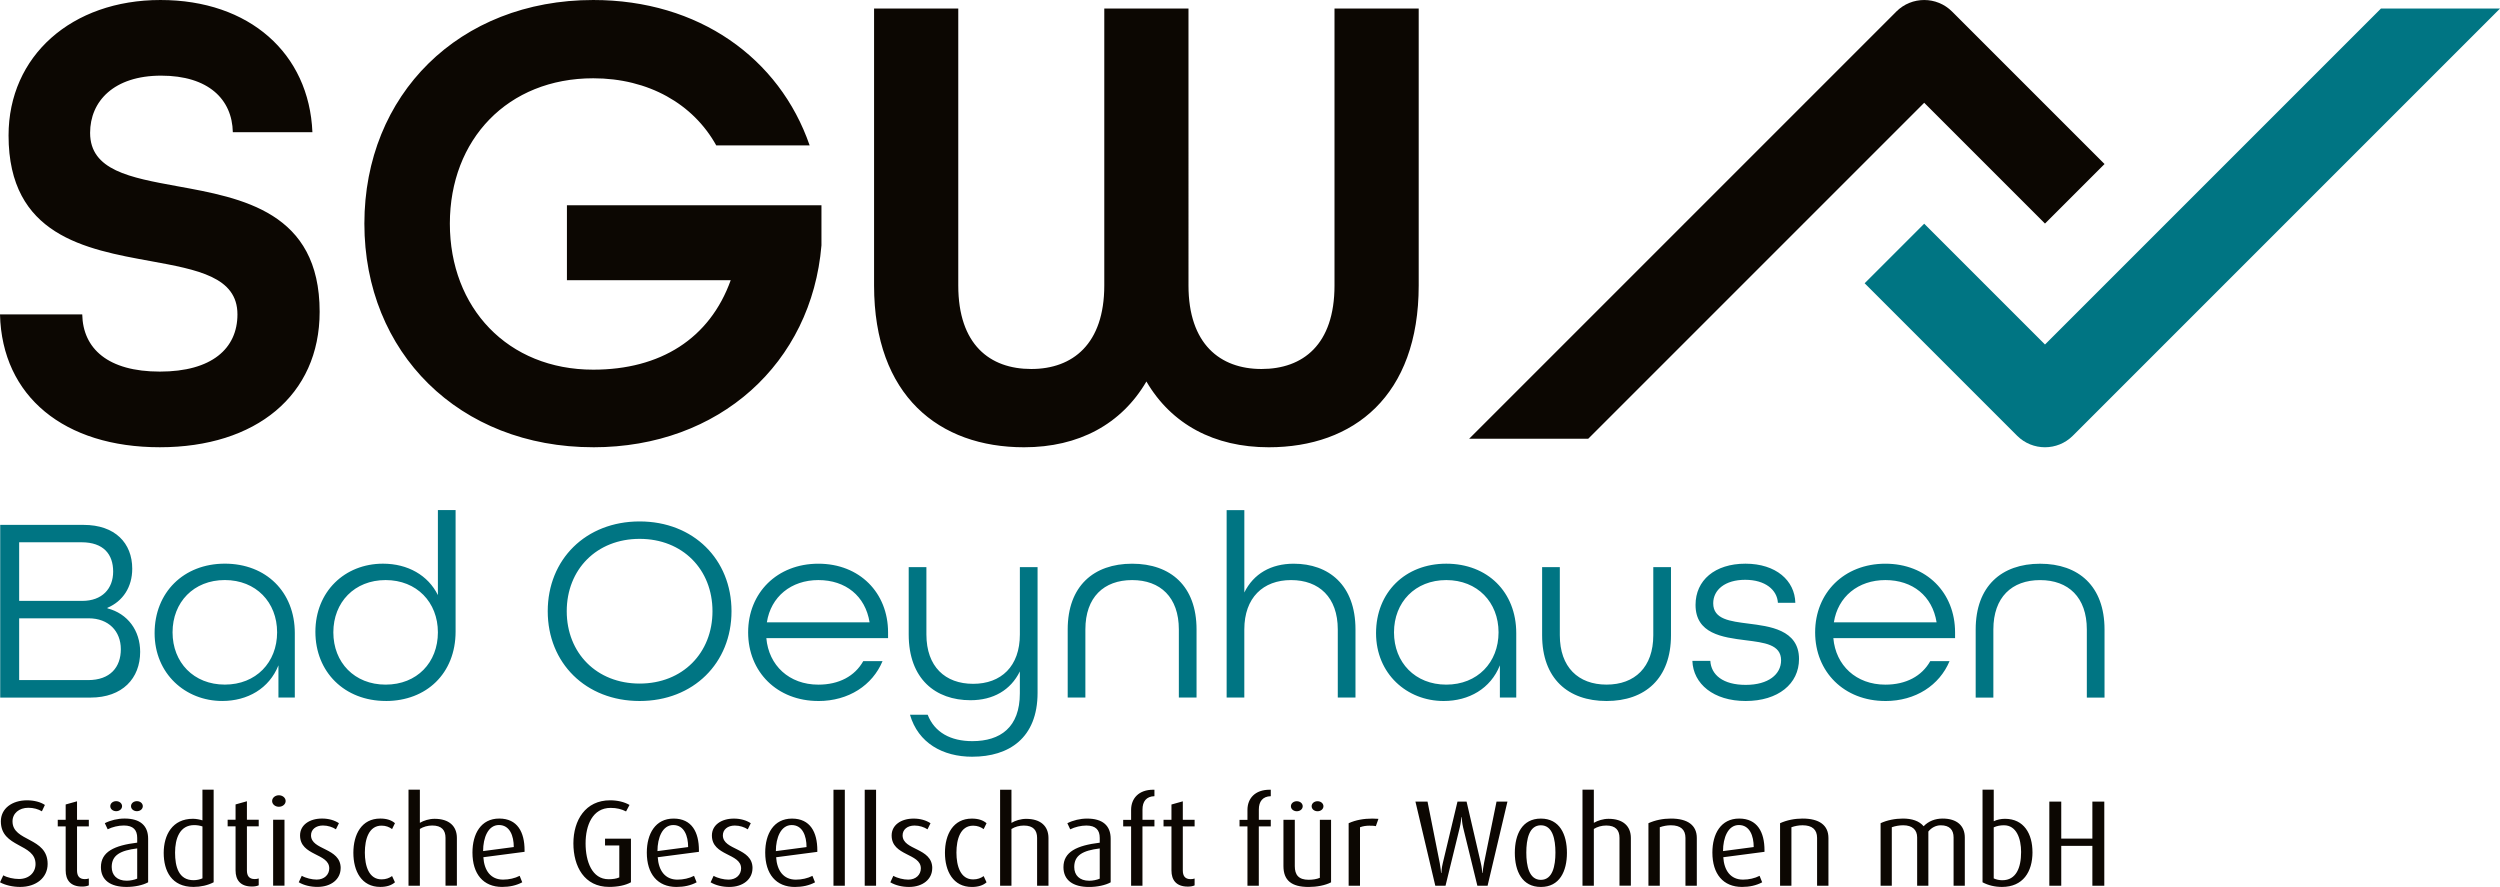
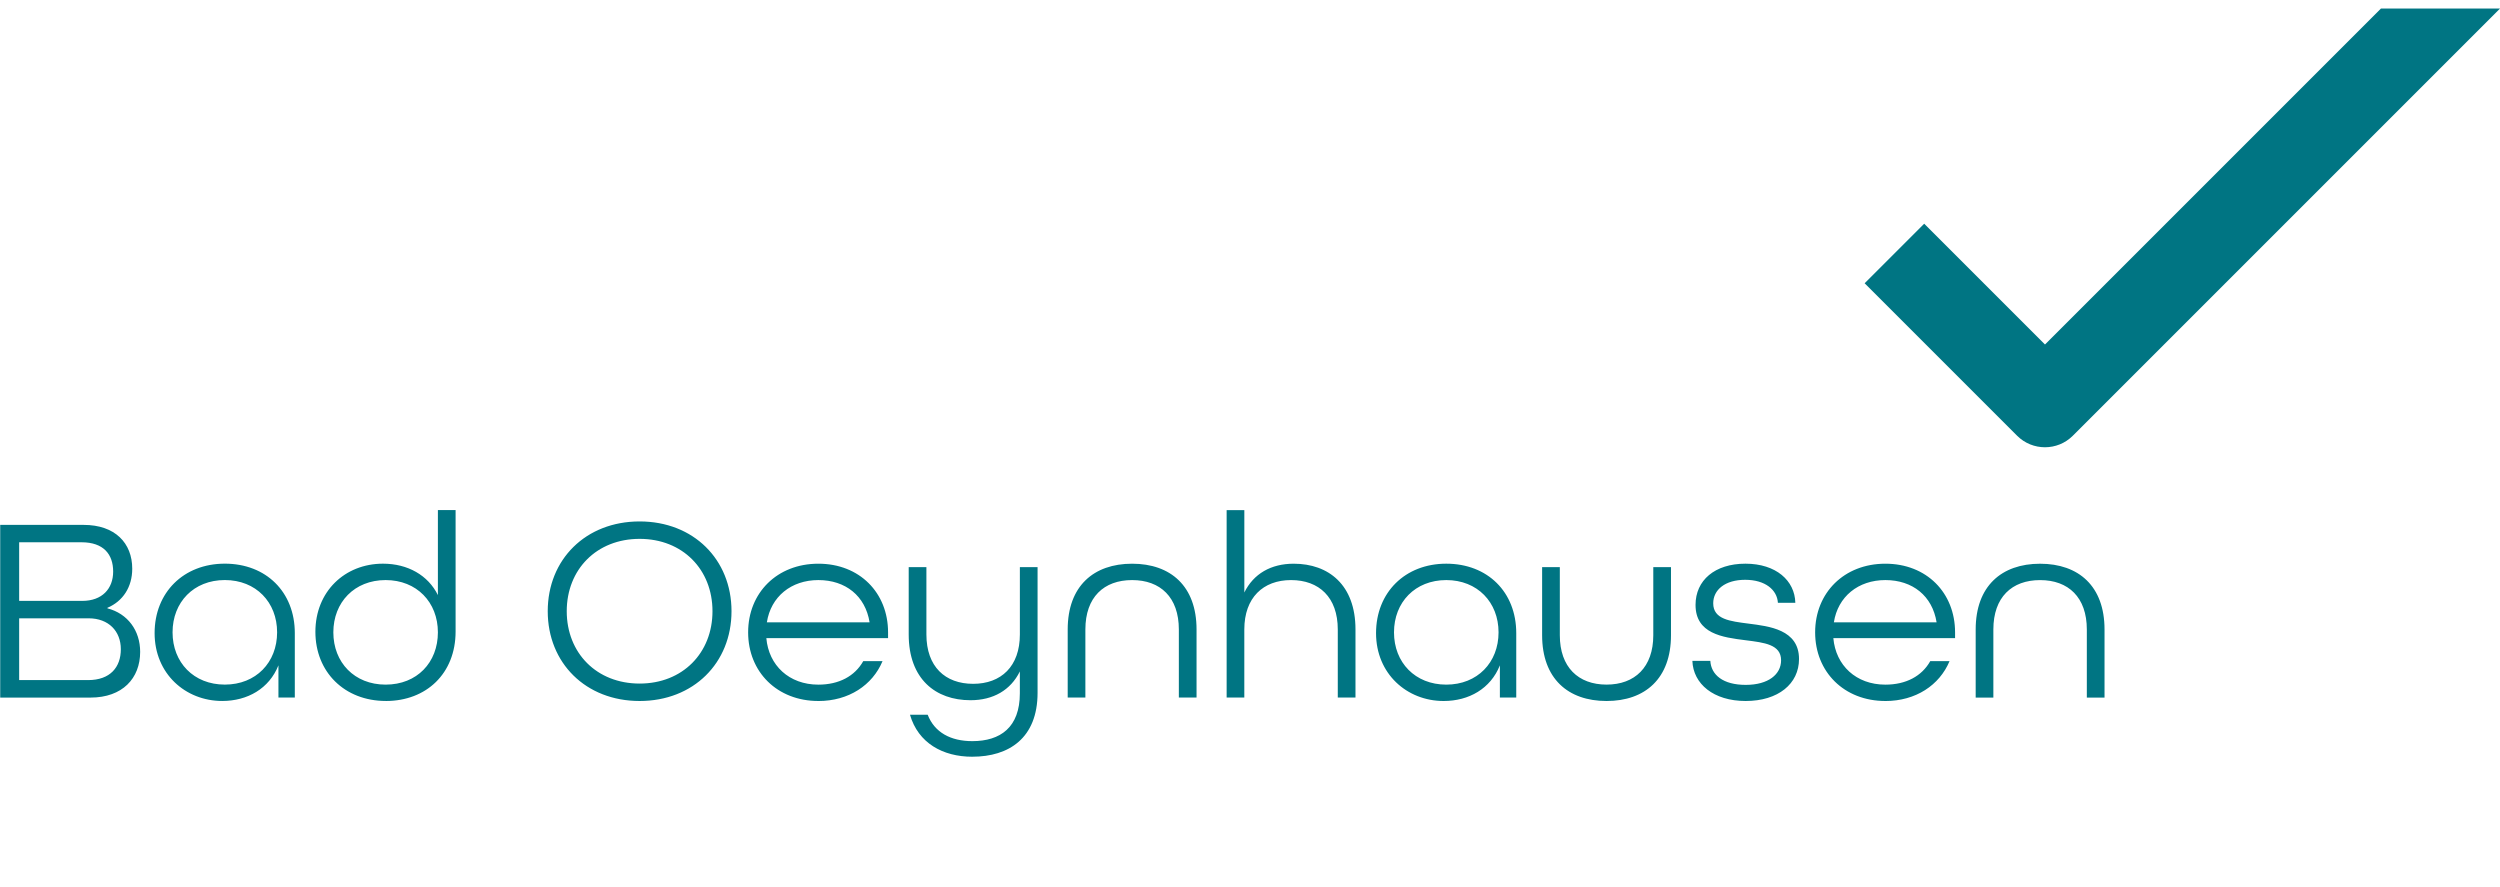
<svg xmlns="http://www.w3.org/2000/svg" id="Ebene_2" width="418.57mm" height="148.5mm" viewBox="0 0 1186.49 420.94">
  <defs>
    <style>.cls-1{fill:#007583;}.cls-2{fill:#0c0702;}</style>
  </defs>
  <g id="Ebene_1-2">
-     <path class="cls-2" d="m486.02,212.27c25.91,0,46.2-10.93,58.06-31.22,11.86,20.29,32.15,31.22,58.06,31.22,40.27,0,71.17-24.35,71.17-76.79V4.06h-39.96v131.42c0,28.09-14.98,39.64-34.65,39.64s-34.65-11.86-34.65-39.64V4.06h-39.96v131.42c0,27.78-14.98,39.64-34.65,39.64s-34.65-11.55-34.65-39.64V4.06h-39.96v131.42c0,52.44,30.9,76.79,71.17,76.79m-204.46,0c59.93,0,103.64-39.96,108.32-95.83v-19.04h-120.8v35.59h77.73c-9.99,27.78-33.4,42.45-65.24,42.45-40.58,0-68.05-29.34-68.05-69.3s27.47-68.99,68.05-68.99c26.22,0,47.45,12.17,58.37,31.84h44.33C369.9,27.47,331.51,0,281.56,0,217.88,0,172.93,44.95,172.93,106.13s44.95,106.13,108.63,106.13m-205.71,0c45.58,0,75.85-24.66,75.85-64.3,0-47.45-36.83-54-67.74-59.62-22.16-4.06-41.2-7.49-41.2-25.28,0-14.98,11.24-27.16,33.71-27.16s33.71,11.24,34.03,26.85h37.77C146.71,25.29,118.31,0,76.17,0S4.06,26.53,4.06,64.3c0,47.45,36.52,54,67.43,59.62,22.16,4.06,41.2,7.49,41.2,25.28,0,16.23-12.17,27.16-36.83,27.16s-36.52-10.92-36.83-27.16H0c.94,39.02,30.59,63.06,75.85,63.06" />
    <path class="cls-1" d="m937.64,331.07h8.4v-32.33c0-15.29,8.77-23.43,22.18-23.43s22.18,8.15,22.18,23.43v32.33h8.4v-32.33c0-20.55-12.28-31.2-30.58-31.2s-30.57,10.65-30.57,31.2v32.33Zm-67.29-35.72c1.88-12.16,11.53-20.05,24.44-20.05s22.31,7.52,24.31,20.05h-48.75Zm24.44,37.35c14.41,0,25.69-7.52,30.45-18.92h-9.15c-4.01,7.14-11.53,11.15-21.3,11.15-13.91,0-23.56-9.15-24.69-22.06h57.77v-2.76c0-18.8-13.53-32.58-33.08-32.58s-33.33,13.78-33.33,32.58,13.78,32.58,33.33,32.58m-66.29,0c15.41,0,25.31-8.15,25.31-19.93,0-14.04-14.29-15.54-23.93-16.79-8.77-1.13-16.79-2.01-16.79-9.65,0-6.39,5.64-11.15,15.16-11.15s15.16,4.76,15.54,10.9h8.27c-.25-10.53-9.15-18.55-23.68-18.55s-23.68,7.9-23.68,19.55c0,13.66,12.66,15.41,23.81,16.79,8.9,1.13,16.79,2.01,16.79,9.52,0,6.64-6.01,11.66-16.79,11.66s-16.42-4.76-16.79-11.4h-8.52c.38,10.9,10.03,19.05,25.31,19.05m-66.04,0c18.3,0,30.58-10.65,30.58-31.21v-32.33h-8.4v32.33c0,15.16-8.77,23.43-22.18,23.43s-22.18-8.27-22.18-23.43v-32.33h-8.4v32.33c0,20.55,12.28,31.21,30.57,31.21m-76.06-7.77c-14.79,0-24.81-10.53-24.81-24.81s10.02-24.81,24.81-24.81,24.81,10.53,24.81,24.81-10.02,24.81-24.81,24.81m-1.25,7.77c12.03,0,22.3-5.89,26.69-16.92v15.29h7.77v-30.58c0-19.55-13.66-32.96-33.21-32.96s-33.33,13.66-33.33,32.96,14.66,32.21,32.08,32.21m-103-1.63h8.4v-32.33c0-15.04,8.9-23.43,22.18-23.43s22.18,8.15,22.18,23.43v32.33h8.4v-32.33c0-21.18-12.78-31.2-29.32-31.2-10.78,0-19.05,4.76-23.43,13.66v-39.1h-8.4v88.98Zm-75.43,0h8.4v-32.33c0-15.29,8.77-23.43,22.18-23.43s22.18,8.15,22.18,23.43v32.33h8.4v-32.33c0-20.55-12.28-31.2-30.57-31.2s-30.58,10.65-30.58,31.2v32.33Zm-45.24,28.07c17.29,0,30.95-8.77,30.95-30.33v-59.65h-8.4v31.96c0,15.16-8.9,23.43-22.18,23.43s-22.18-8.15-22.18-23.43v-31.96h-8.4v31.96c0,21.18,12.78,31.21,29.32,31.21,10.78,0,19.05-4.76,23.43-13.66v10.4c0,16.17-9.27,22.68-22.56,22.68-10.28,0-17.92-4.14-21.18-12.53h-8.4c3.88,13.41,15.54,19.93,29.57,19.93m-97.49-63.79c1.88-12.16,11.53-20.05,24.44-20.05s22.3,7.52,24.31,20.05h-48.74Zm24.44,37.35c14.41,0,25.69-7.52,30.45-18.92h-9.15c-4.01,7.14-11.53,11.15-21.3,11.15-13.91,0-23.56-9.15-24.69-22.06h57.77v-2.76c0-18.8-13.53-32.58-33.08-32.58s-33.33,13.78-33.33,32.58,13.78,32.58,33.33,32.58m-84.83-8.27c-20.43,0-34.59-14.54-34.59-34.34s14.16-34.34,34.59-34.34,34.58,14.54,34.58,34.34-14.16,34.34-34.58,34.34m0,8.27c25.56,0,43.61-18.05,43.61-42.61s-18.04-42.61-43.61-42.61-43.61,18.05-43.61,42.61,18.04,42.61,43.61,42.61m-120.55-7.77c-14.79,0-24.81-10.53-24.81-24.81s10.03-24.81,24.81-24.81,24.81,10.53,24.81,24.81-9.9,24.81-24.81,24.81m.13,7.77c19.17,0,33.08-13.03,33.08-32.96v-57.65h-8.4v40.35c-4.64-9.4-14.29-14.91-26.06-14.91-18.17,0-32.08,13.28-32.08,32.33s13.78,32.83,33.46,32.83m-76.44-7.77c-14.79,0-24.81-10.53-24.81-24.81s10.02-24.81,24.81-24.81,24.81,10.53,24.81,24.81-10.02,24.81-24.81,24.81m-1.25,7.77c12.03,0,22.31-5.89,26.69-16.92v15.29h7.77v-30.58c0-19.55-13.66-32.96-33.21-32.96s-33.33,13.66-33.33,32.96,14.66,32.21,32.08,32.21m-96.36-9.9v-29.33h32.96c9.52,0,15.29,6.14,15.29,14.66s-5.01,14.66-15.54,14.66H9.12Zm0-37.6v-27.82h29.57c10.53,0,15.04,5.76,15.04,13.91s-5.26,13.91-14.66,13.91H9.12ZM.1,331.07h42.86c15.16,0,23.56-9.15,23.56-21.68,0-10.15-5.89-18.17-15.54-20.68v-.25c7.39-3.13,11.78-9.9,11.78-18.55,0-12.16-8.15-20.8-23.06-20.8H.1v81.96Z" />
-     <path class="cls-2" d="m998.69,420.36v-39.94h-5.66v17.59h-14.77v-17.59h-5.66v39.94h5.66v-18.93h14.77v18.93h5.66Zm-39.49-15.91c0,7.43-2.39,13.3-8.89,13.3-1.44,0-2.87-.29-4.1-.87v-24.22c1.5-.7,3.15-.99,4.86-.99,5.88,0,8.14,6.16,8.14,12.78m5.39,0c0-8.71-4.03-15.85-13.05-15.85-1.92,0-3.83.41-5.33,1.16v-14.98h-5.32v43.95c2.73,1.45,5.87,2.2,9.22,2.2,9.98,0,14.49-7.14,14.49-16.49m-32.12,15.91v-22.88c0-5.57-3.75-8.99-10.52-8.99-3.56,0-6.7,1.22-9.02,3.65-2.12-2.55-5.6-3.65-9.84-3.65-3.62,0-7.52.75-10.59,2.2v29.67h5.32v-27.75c1.64-.58,3.56-.93,5.4-.93,4.31,0,6.63,2.15,6.63,5.75v22.94h5.32v-25.72c1.37-1.74,3.49-2.96,5.88-2.96,4.24,0,6.09,2.21,6.09,5.75v22.94h5.32Zm-64.72,0v-22.64c0-6.1-4.37-9.23-12.3-9.23-3.76,0-7.45.75-10.66,2.2v29.67h5.39v-27.75c1.64-.58,3.42-.93,5.27-.93,4.65,0,6.91,2.09,6.91,5.98v22.7h5.39Zm-35.46-18.35l-14.57,1.92c0-6.39,2.39-12.37,7.52-12.37s7.04,5.11,7.04,10.45m5.12,2.27v-.75c0-8.54-3.34-15.04-12.02-15.04s-12.71,7.25-12.71,16.14c0,10.16,5.12,16.31,14.07,16.31,3.49,0,6.77-.69,9.56-2.2l-1.23-3.07c-2.25,1.16-5.05,1.8-7.86,1.8-5.88,0-8.96-4.3-9.37-10.63l19.54-2.56Zm-32.12,16.08v-22.64c0-6.1-4.37-9.23-12.3-9.23-3.76,0-7.45.75-10.66,2.2v29.67h5.39v-27.75c1.64-.58,3.42-.93,5.27-.93,4.65,0,6.91,2.09,6.91,5.98v22.7h5.39Zm-31.3,0v-22.64c0-5.69-3.75-9.11-10.59-9.11-2.53,0-5.13.81-6.98,1.91v-15.73h-5.39v45.57h5.39v-26.94c1.64-1.04,3.76-1.63,5.88-1.63,4.51,0,6.29,2.27,6.29,5.86v22.7h5.39Zm-35.8-15.73c0,6.27-1.3,12.95-6.91,12.95s-6.91-6.68-6.91-12.95,1.3-12.95,6.91-12.95,6.91,6.68,6.91,12.95m5.46.12c0-8.77-3.48-16.25-12.37-16.25s-12.36,7.48-12.36,16.25,3.48,16.2,12.36,16.2,12.37-7.43,12.37-16.2m-28.22-24.32h-5.19l-5.95,29.2c-.34,1.62-.62,3.95-.68,4.7h-.14c-.07-.87-.2-2.73-.68-4.7l-6.77-29.2h-4.31l-6.97,29.2c-.55,2.21-.62,4.06-.68,4.7h-.14c-.07-.7-.21-2.5-.62-4.7l-5.81-29.2h-5.74l9.43,39.94h4.85l6.77-27.69c.48-1.92.68-4.12.75-4.88h.14c.07.75.21,2.9.68,4.88l6.77,27.69h4.85l9.43-39.94Zm-61.24,8.19c-.82-.06-1.91-.12-2.87-.12-4.03,0-7.86.64-11.27,2.2v29.67h5.39v-27.75c1.3-.52,2.94-.75,4.31-.75,1.03,0,2.32,0,3.21.23l1.23-3.48Zm-26.1-5.98c0-1.33-1.23-2.38-2.8-2.38s-2.8,1.04-2.8,2.38,1.23,2.38,2.8,2.38,2.8-1.04,2.8-2.38m-9.84,0c0-1.33-1.23-2.38-2.8-2.38s-2.8,1.04-2.8,2.38,1.23,2.38,2.8,2.38,2.8-1.04,2.8-2.38m13.46,36.12v-29.67h-5.32v27.52c-1.5.64-3.42.93-5.33.93-4.79,0-6.56-2.38-6.56-6.45v-22.01h-5.39v21.95c0,6.79,3.82,9.92,11.96,9.92,3.83,0,7.86-.75,10.66-2.2m-28.63-26.54v-3.13h-5.67v-4.88c0-3.78,1.78-6.22,5.67-6.33v-3.07h-.55c-6.9,0-10.52,4.12-10.52,9.58v4.71h-3.76v3.13h3.76v28.16h5.39v-28.16h5.67Zm-36.15,27.99v-3.25c-.62.23-1.3.29-1.91.29-2.67,0-3.69-1.57-3.69-4.12v-20.91h5.6v-3.13h-5.6v-8.77l-5.39,1.51v7.26h-3.76v3.13h3.76v20.91c0,4.53,2.25,7.66,7.78,7.66,1.16,0,2.32-.17,3.21-.58m-19.07-27.99v-3.13h-5.67v-4.88c0-3.78,1.78-6.22,5.67-6.33v-3.07h-.55c-6.9,0-10.52,4.12-10.52,9.58v4.71h-3.76v3.13h3.76v28.16h5.39v-28.16h5.67Zm-25.96,24.8c-1.3.58-3.28.99-4.99.99-4.58,0-7.11-2.61-7.11-6.5,0-5.63,4.1-7.84,12.1-8.83v14.34Zm5.19,1.74v-20.67c0-6.27-3.82-9.58-11.2-9.58-3.28,0-6.63.81-9.36,2.2l1.36,2.9c2.18-1.1,5.12-1.8,7.65-1.8,4.51,0,6.36,2.15,6.36,5.87v2.27c-10.94,1.34-17.22,4.36-17.22,11.62,0,6.21,4.57,9.4,12.16,9.4,3.83,0,7.72-.81,10.25-2.2m-29.52,1.62v-22.64c0-5.69-3.75-9.11-10.59-9.11-2.53,0-5.13.81-6.98,1.91v-15.73h-5.39v45.57h5.39v-26.94c1.64-1.04,3.76-1.63,5.88-1.63,4.51,0,6.29,2.27,6.29,5.86v22.7h5.39Zm-29.39-1.62l-1.37-2.96c-1.3.93-2.87,1.57-4.99,1.57-6.01,0-7.93-6.33-7.93-12.72s1.91-12.78,7.93-12.78c2.12,0,3.69.7,4.99,1.63l1.37-2.79c-1.64-1.45-3.96-2.2-6.97-2.2-8.88,0-12.77,7.54-12.77,16.25s3.89,16.2,12.77,16.2c3.01,0,5.33-.75,6.97-2.2m-25.76-6.68c0-9.87-14.08-8.42-14.08-15.62,0-2.73,2.26-4.65,5.67-4.65,2.32,0,4.58.75,6.15,1.8l1.43-2.9c-2.12-1.39-4.85-2.2-8-2.2-6.01,0-10.45,3.07-10.45,8.01,0,9.82,13.86,8.36,13.86,15.62,0,2.96-2.32,5.34-5.95,5.34-2.26,0-5.19-.7-7.1-1.8l-1.43,3.07c2.46,1.45,5.6,2.2,8.88,2.2,6.56,0,11-3.71,11-8.88m-26.65-37.27h-5.39v45.57h5.39v-45.57Zm-14.83,0h-5.39v45.57h5.39v-45.57Zm-18.17,27.23l-14.56,1.92c0-6.39,2.39-12.37,7.52-12.37s7.04,5.11,7.04,10.45m5.12,2.27v-.75c0-8.54-3.34-15.04-12.02-15.04s-12.71,7.25-12.71,16.14c0,10.16,5.12,16.31,14.08,16.31,3.49,0,6.77-.69,9.56-2.2l-1.23-3.07c-2.25,1.16-5.05,1.8-7.86,1.8-5.88,0-8.96-4.3-9.37-10.63l19.54-2.56Zm-30.75,7.78c0-9.87-14.08-8.42-14.08-15.62,0-2.73,2.26-4.65,5.67-4.65,2.32,0,4.58.75,6.15,1.8l1.43-2.9c-2.12-1.39-4.85-2.2-8-2.2-6.01,0-10.45,3.07-10.45,8.01,0,9.82,13.86,8.36,13.86,15.62,0,2.96-2.32,5.34-5.95,5.34-2.26,0-5.19-.7-7.1-1.8l-1.43,3.07c2.46,1.45,5.6,2.2,8.88,2.2,6.56,0,11-3.71,11-8.88m-30.54-10.05l-14.56,1.92c0-6.39,2.39-12.37,7.52-12.37s7.04,5.11,7.04,10.45m5.12,2.27v-.75c0-8.54-3.34-15.04-12.02-15.04s-12.71,7.25-12.71,16.14c0,10.16,5.12,16.31,14.08,16.31,3.49,0,6.77-.69,9.56-2.2l-1.23-3.07c-2.25,1.16-5.05,1.8-7.86,1.8-5.88,0-8.96-4.3-9.37-10.63l19.55-2.56Zm-32.26,14.46v-20.73h-12.3v3.24h6.77v15.16c-1.37.64-3.28.87-5.06.87-7.93,0-10.94-8.48-10.94-17.02s3.28-16.84,11.9-16.84c2.87,0,5.13.58,7.31,1.68l1.64-3.08c-2.53-1.45-5.73-2.2-9.22-2.2-11.69,0-17.42,9.46-17.42,20.43s5.19,20.67,16.95,20.67c4.1,0,7.79-.75,10.38-2.2m-55.62-16.72l-14.56,1.92c0-6.39,2.39-12.37,7.52-12.37s7.04,5.11,7.04,10.45m5.12,2.27v-.75c0-8.54-3.34-15.04-12.02-15.04s-12.71,7.25-12.71,16.14c0,10.16,5.12,16.31,14.07,16.31,3.49,0,6.77-.69,9.56-2.2l-1.23-3.07c-2.25,1.16-5.05,1.8-7.86,1.8-5.88,0-8.96-4.3-9.37-10.63l19.55-2.56Zm-32.12,16.08v-22.64c0-5.69-3.75-9.11-10.59-9.11-2.53,0-5.13.81-6.98,1.91v-15.73h-5.39v45.57h5.39v-26.94c1.64-1.04,3.76-1.63,5.88-1.63,4.51,0,6.29,2.27,6.29,5.86v22.7h5.39Zm-29.39-1.62l-1.37-2.96c-1.3.93-2.87,1.57-4.99,1.57-6.01,0-7.93-6.33-7.93-12.72s1.91-12.78,7.93-12.78c2.12,0,3.69.7,4.99,1.63l1.37-2.79c-1.64-1.45-3.96-2.2-6.97-2.2-8.88,0-12.77,7.54-12.77,16.25s3.89,16.2,12.77,16.2c3.01,0,5.33-.75,6.97-2.2m-25.76-6.68c0-9.87-14.08-8.42-14.08-15.62,0-2.73,2.25-4.65,5.67-4.65,2.32,0,4.58.75,6.15,1.8l1.43-2.9c-2.12-1.39-4.85-2.2-8-2.2-6.01,0-10.45,3.07-10.45,8.01,0,9.82,13.86,8.36,13.86,15.62,0,2.96-2.32,5.34-5.95,5.34-2.26,0-5.19-.7-7.1-1.8l-1.43,3.07c2.46,1.45,5.6,2.2,8.88,2.2,6.56,0,11-3.71,11-8.88m-26.65-22.99h-5.39v31.29h5.39v-31.29Zm.55-8.89c0-1.51-1.43-2.73-3.21-2.73s-3.21,1.22-3.21,2.73,1.43,2.73,3.21,2.73,3.21-1.22,3.21-2.73m-12.78,40v-3.25c-.62.23-1.3.29-1.91.29-2.67,0-3.69-1.57-3.69-4.12v-20.91h5.6v-3.13h-5.6v-8.77l-5.39,1.51v7.26h-3.76v3.13h3.76v20.91c0,4.53,2.25,7.66,7.78,7.66,1.16,0,2.32-.17,3.21-.58m-26.71-3.3c-1.3.58-2.74.87-4.24.87-7.04,0-8.75-6.39-8.75-13.07s2.19-13.07,9.1-13.07c1.3,0,2.74.23,3.9.64v24.63Zm5.32,1.86v-43.95h-5.32v14.57c-1.23-.4-3.08-.75-4.51-.75-9.71,0-13.87,7.6-13.87,16.2s3.75,16.14,14.14,16.14c3.35,0,6.77-.75,9.56-2.2m-33.62-36.12c0-1.33-1.23-2.38-2.8-2.38s-2.8,1.04-2.8,2.38,1.23,2.38,2.8,2.38,2.8-1.04,2.8-2.38m-9.84,0c0-1.33-1.23-2.38-2.8-2.38s-2.8,1.04-2.8,2.38,1.23,2.38,2.8,2.38,2.8-1.04,2.8-2.38m7.18,34.38c-1.3.58-3.28.99-4.99.99-4.58,0-7.11-2.61-7.11-6.5,0-5.63,4.1-7.84,12.1-8.83v14.34Zm5.19,1.74v-20.67c0-6.27-3.82-9.58-11.2-9.58-3.28,0-6.63.81-9.36,2.2l1.36,2.9c2.18-1.1,5.12-1.8,7.65-1.8,4.51,0,6.36,2.15,6.36,5.87v2.27c-10.94,1.34-17.22,4.36-17.22,11.62,0,6.21,4.57,9.4,12.16,9.4,3.83,0,7.72-.81,10.25-2.2m-28.15,1.45v-3.25c-.62.23-1.3.29-1.91.29-2.66,0-3.69-1.57-3.69-4.12v-20.91h5.6v-3.13h-5.6v-8.77l-5.39,1.51v7.26h-3.76v3.13h3.76v20.91c0,4.53,2.25,7.66,7.78,7.66,1.16,0,2.32-.17,3.21-.58m-19.55-10.16c0-12.83-16.67-10.45-16.67-20.21,0-3.77,3.08-6.45,7.52-6.45,2.46,0,4.71.64,6.42,1.68l1.43-3.02c-2.05-1.39-5.13-2.2-8.47-2.2-7.11,0-12.43,3.88-12.43,9.98,0,12.66,16.46,10.34,16.46,20.27,0,3.95-3.01,7.09-7.86,7.09-2.53,0-5.53-.64-7.44-1.74l-1.57,3.31c2.53,1.39,6.07,2.2,9.56,2.2,7.65,0,13.05-4.41,13.05-10.91" />
    <path class="cls-1" d="m1129.98,4.06l-159.44,159.44-57.33-57.33-28.26,28.26,72.36,72.36c7.3,7.3,19.15,7.3,26.45,0L1186.49,4.06h-56.51Z" />
-     <path class="cls-2" d="m926.44,5.48c-7.3-7.3-19.15-7.3-26.45,0l-202.73,202.73h56.51l159.44-159.44,57.33,57.33,28.26-28.26L926.44,5.48Z" />
  </g>
</svg>